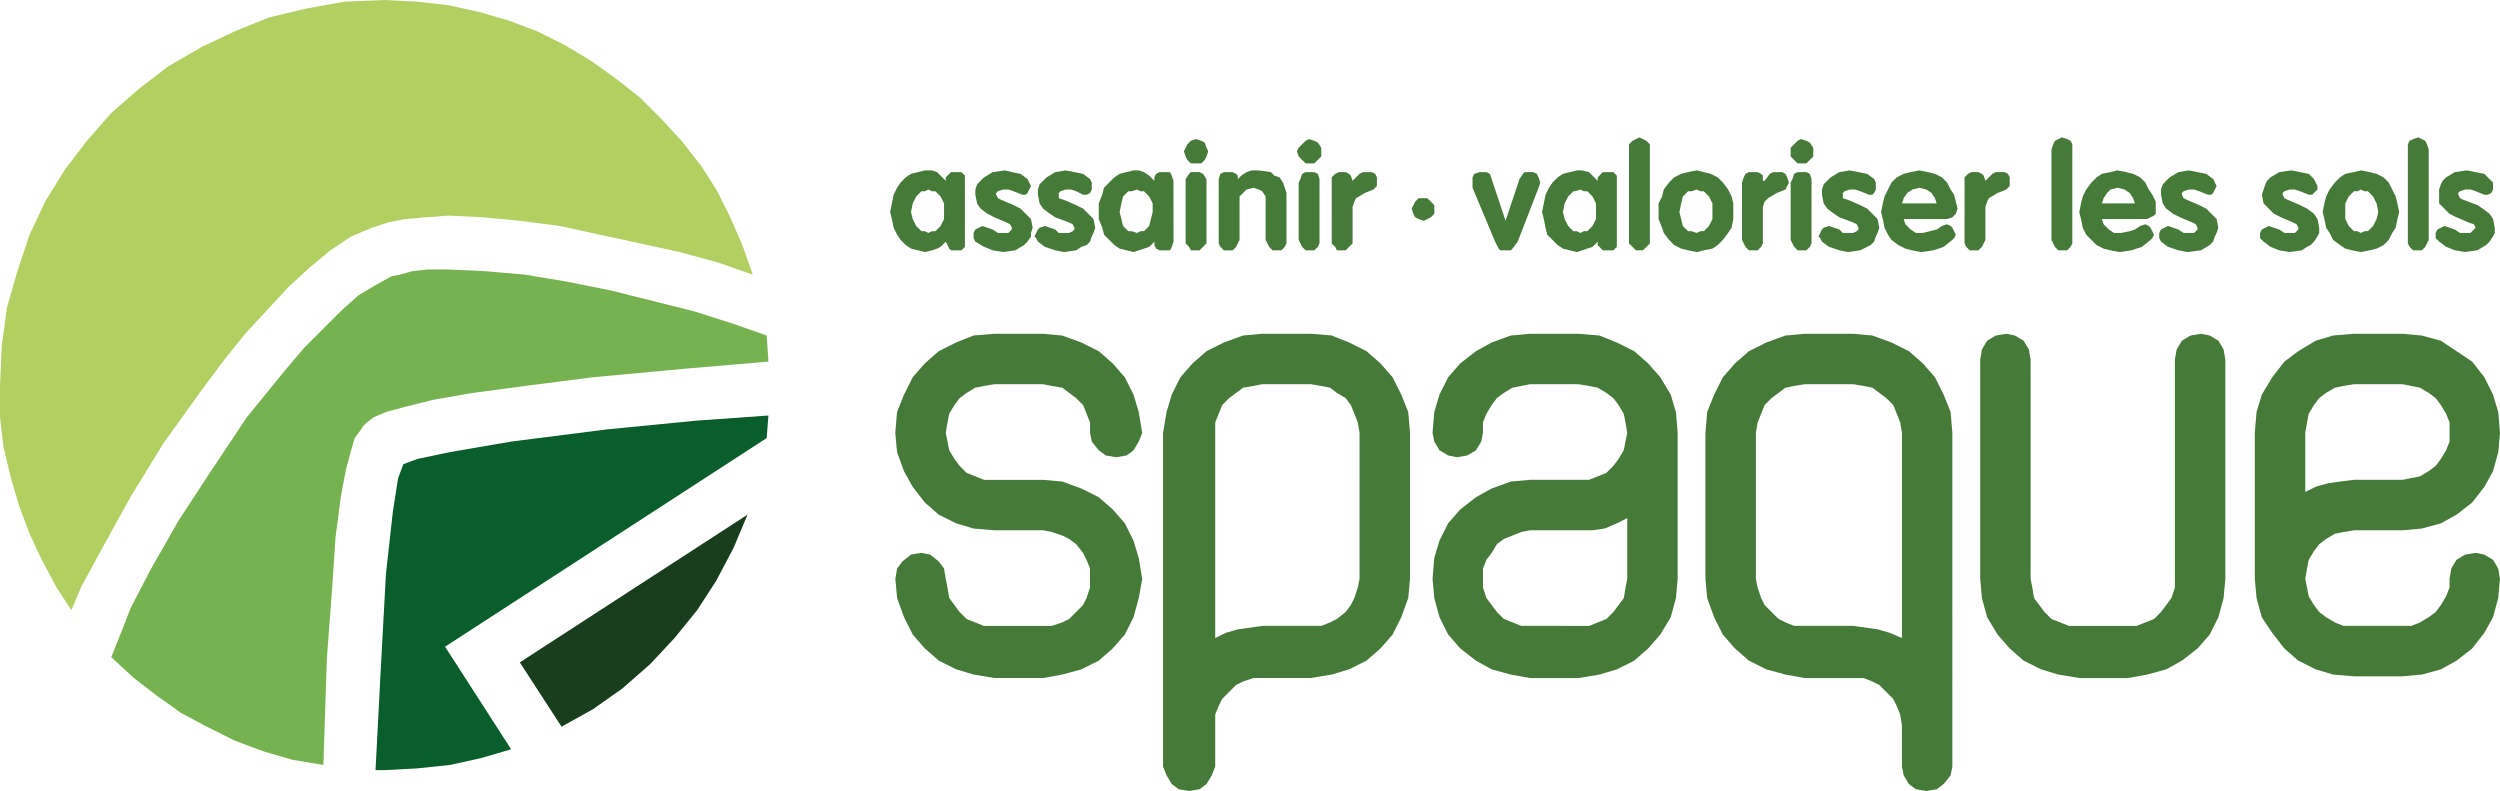
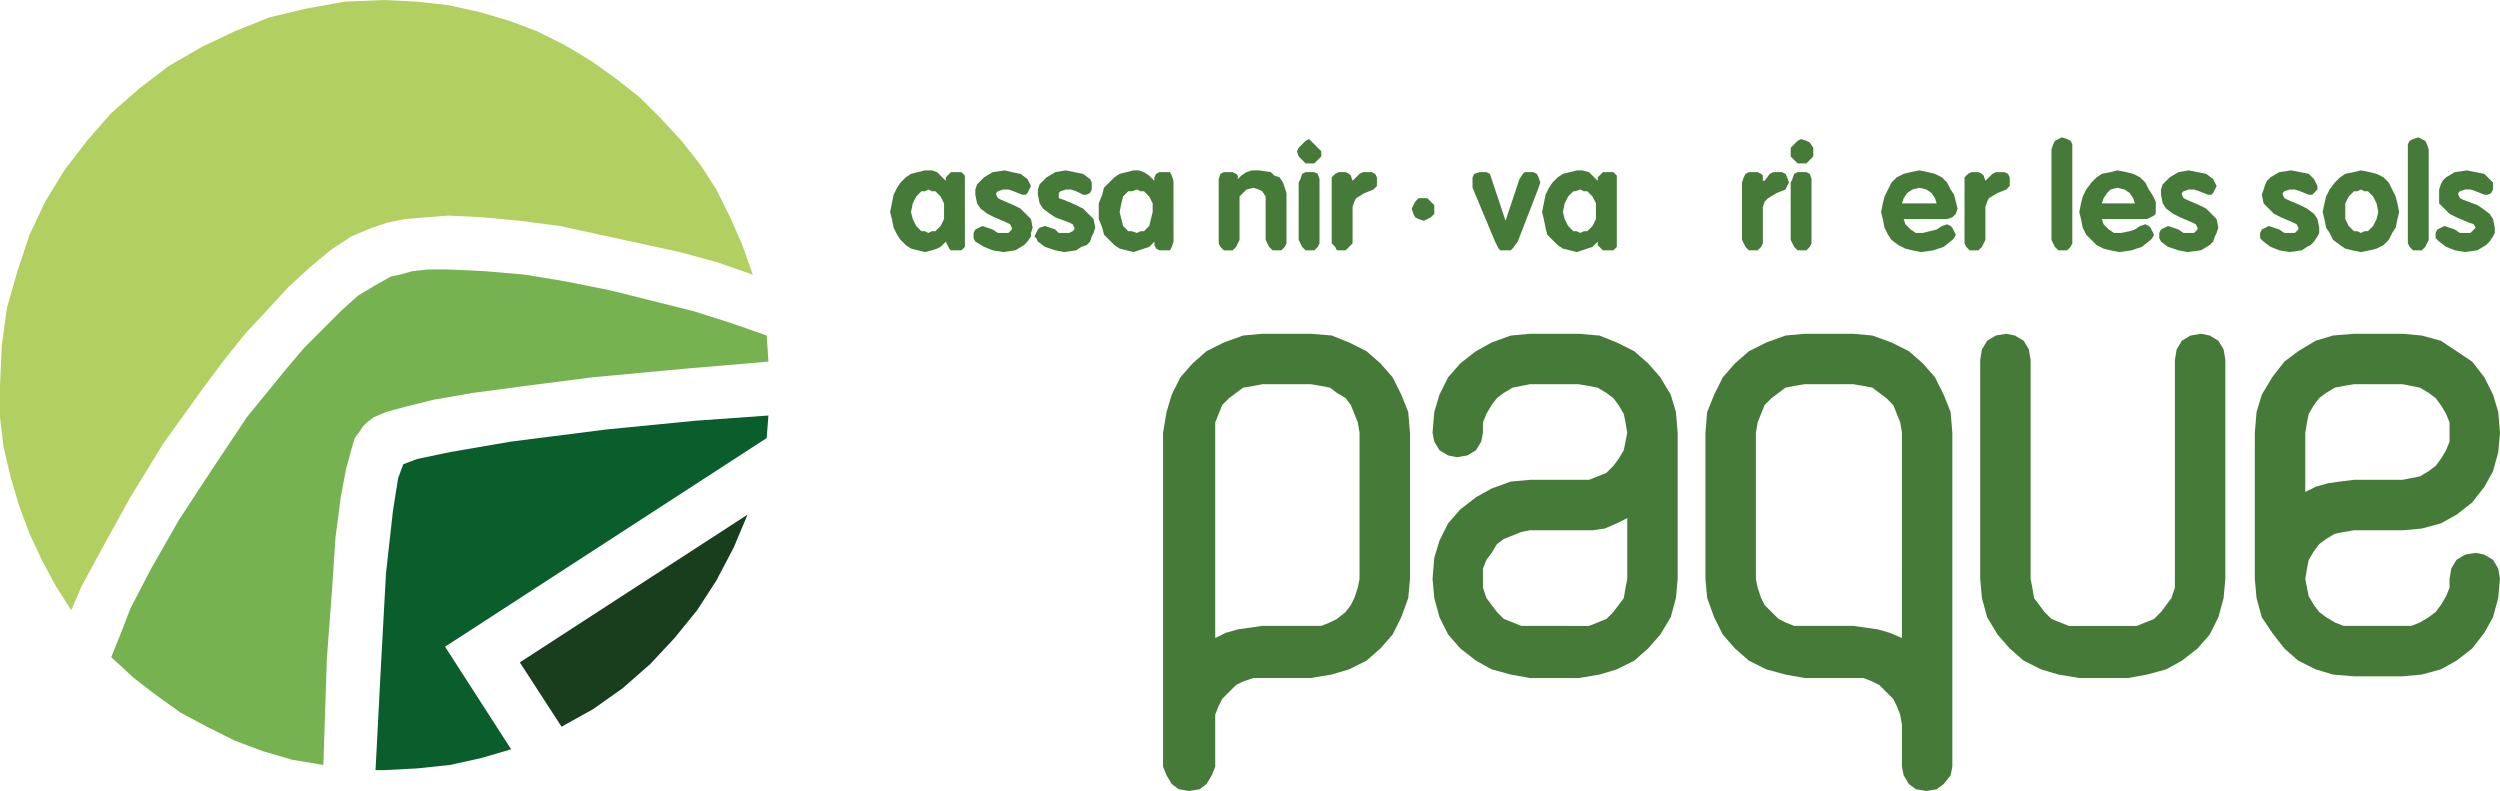
<svg xmlns="http://www.w3.org/2000/svg" width="222.07" height="70.266" viewBox="0 0 222.07 70.266">
  <g id="Groupe_4718" data-name="Groupe 4718" transform="translate(-36.372 0.884)">
    <g id="logo-spaque" transform="translate(36.372 -0.884)">
      <path id="Tracé_534" data-name="Tracé 534" d="M203.4,30.309h0l.309-.154h.309l.463-.463.309-.618v-.618h0v-.772l-.309-.618-.463-.463h-.309l-.309-.154h0l-.309.154h-.309l-.463.463-.309.618-.154.772h0l.154.618.309.618.463.463h.309Zm3.243.309h0v.927l-.309.309h-.927l-.154-.154-.154-.309-.154-.309h0l-.463.463-.309.154-.463.154-.618.154h0l-.618-.154-.618-.154-.463-.309-.463-.463-.309-.463-.309-.618-.154-.772L200,28.456h0l.154-.772.154-.772.309-.618.309-.463.463-.463.463-.309.618-.154.618-.154h.618l.463.154.309.309.463.463h0v-.309l.309-.309.154-.154h.927l.309.309Z" transform="translate(-120.932 -9.616)" fill="#467a38" />
      <path id="Tracé_535" data-name="Tracé 535" d="M216.324,26.912h0l-.772-.309-.463-.154h-.463l-.463.154-.154.154v.154h0l.154.309.309.154,1.081.463.618.309.463.463.463.463.154.772h0l-.154.463v.309l-.309.463-.309.309-.772.463-1.081.154h0l-.927-.154-.772-.309-.772-.463L212,30.773v-.154h0v-.309l.154-.309.309-.154.309-.154h0l.463.154L213.7,30l.463.309h.927l.154-.154L215.4,30v-.154h0l-.154-.309-.309-.154-1.081-.463-.618-.309-.618-.463-.309-.463-.154-.772h0v-.463l.154-.463.309-.309.309-.309.772-.463,1.081-.154h0l.618.154.772.154.618.463.154.309.154.309h0l-.154.309-.154.309-.154.154Z" transform="translate(-125.519 -9.616)" fill="#467a38" />
      <path id="Tracé_536" data-name="Tracé 536" d="M225.074,26.912h0l-.618-.309-.463-.154h-.463l-.463.154-.154.154v.154h0v.309l.463.154,1.081.463.618.309.463.463.463.463.154.772h0l-.154.463-.154.309-.154.463-.309.309-.463.154-.463.309-1.081.154h0l-.772-.154-.927-.309-.618-.463-.154-.309-.154-.154h0l.154-.309.154-.309.154-.154.463-.154h0l.463.154L222.6,30l.309.309h.927l.309-.154L224.3,30v-.154h0l-.154-.309-.309-.154L222.6,28.92l-.463-.309-.618-.463-.309-.463-.154-.772h0v-.463l.154-.463.309-.309.309-.309.772-.463.927-.154h0l.772.154.772.154.618.463.154.309v.309h0v.309l-.154.309-.309.154Z" transform="translate(-128.864 -9.616)" fill="#467a38" />
      <path id="Tracé_537" data-name="Tracé 537" d="M233.4,30.309h0l.309-.154h.309l.463-.463.154-.618.154-.618h0v-.772l-.309-.618-.463-.463h-.309l-.309-.154h0l-.463.154h-.309l-.463.463-.154.618-.154.772h0l.154.618.154.618.463.463h.309Zm3.243.309h0v.463l-.154.463-.154.309h-.927L235.1,31.7l-.154-.309v-.309h0l-.463.463-.463.154-.463.154-.463.154h0l-.618-.154-.618-.154-.463-.309-.463-.463-.463-.463-.154-.618L230,29.074v-.618h0v-.772l.309-.772.154-.618.463-.463.463-.463.463-.309.618-.154.618-.154h.463l.463.154.463.309.463.463h0v-.309l.154-.309.309-.154h.927l.154.309.154.463Z" transform="translate(-132.401 -9.616)" fill="#467a38" />
-       <path id="Tracé_538" data-name="Tracé 538" d="M242.4,24.111h0V23.8l.309-.463.154-.154h.772l.309.154.309.463v5.405h0v.309l-.309.309-.309.309h-.772l-.154-.309-.309-.309Zm2.008-2.78h0l-.154.463-.154.309-.309.309h-.927l-.309-.309-.154-.309-.154-.463h0l.154-.309.154-.309.309-.309.463-.154h0l.463.154.309.154.154.463Z" transform="translate(-137.083 -7.896)" fill="#467a38" />
      <path id="Tracé_539" data-name="Tracé 539" d="M247.25,25.831h0v-.309l.154-.463.309-.154h.772l.309.154.154.154v.309h0l.309-.309.463-.309.463-.154h.618l1.081.154.309.309.463.154.309.463.154.463.154.463v4.17h0v.309l-.154.309-.309.309h-.772l-.309-.309-.154-.309-.154-.309V27.684h0v-.618l-.309-.463-.309-.154-.463-.154h0l-.618.154-.309.309-.309.309v3.861h0l-.154.309-.154.309-.309.309h-.772l-.309-.309-.154-.309V25.831Z" transform="translate(-138.995 -9.616)" fill="#467a38" />
-       <path id="Tracé_540" data-name="Tracé 540" d="M258.654,24.111h0l.154-.309.154-.463.309-.154h.772l.309.154.154.463v5.405h0v.309l-.154.309-.309.309h-.772l-.309-.309-.154-.309-.154-.309Zm2.008-2.78h0v.463l-.309.309-.309.309h-.772l-.309-.309-.309-.309-.154-.463h0l.154-.309.309-.309.309-.309.309-.154h0l.463.154.309.154.309.463Z" transform="translate(-143.296 -7.896)" fill="#467a38" />
+       <path id="Tracé_540" data-name="Tracé 540" d="M258.654,24.111h0l.154-.309.154-.463.309-.154h.772l.309.154.154.463v5.405h0v.309l-.154.309-.309.309h-.772l-.309-.309-.154-.309-.154-.309Zm2.008-2.78h0v.463l-.309.309-.309.309h-.772l-.309-.309-.309-.309-.154-.463h0l.154-.309.309-.309.309-.309.309-.154h0Z" transform="translate(-143.296 -7.896)" fill="#467a38" />
      <path id="Tracé_541" data-name="Tracé 541" d="M263.5,25.927h0v-.463l.309-.309.309-.154h.618l.309.154.154.154.154.463h0l.618-.618L266.28,25h.772l.309.154.154.309v.463h0v.309l-.309.309-.772.309h0l-.772.463-.154.309-.154.463v2.934h0v.309l-.309.309-.309.309h-.772l-.154-.309-.309-.309V25.927Z" transform="translate(-145.207 -9.711)" fill="#467a38" />
      <path id="Tracé_542" data-name="Tracé 542" d="M277.008,29.677h0v.463l-.309.309-.309.154-.309.154h0l-.463-.154-.309-.154-.154-.309L275,29.677h0l.154-.309.154-.309.309-.309h.772l.309.309.309.309v.309Z" transform="translate(-149.603 -11.145)" fill="#467a38" />
      <path id="Tracé_543" data-name="Tracé 543" d="M283.75,26.39h0v-.463h0v-.463l.154-.309.463-.154h.618l.309.154.154.463,1.235,3.706h0l1.235-3.706h0l.309-.463.154-.154h.772l.309.154.154.309.154.463h0l-.154.463-1.853,4.787h0l-.463.618-.154.154h-.927l-.154-.154-.309-.618L283.75,26.39Z" transform="translate(-152.948 -9.711)" fill="#467a38" />
      <path id="Tracé_544" data-name="Tracé 544" d="M297.147,30.309h0l.309-.154h.309l.463-.463.309-.618v-.618h0v-.772l-.309-.618-.463-.463h-.309l-.309-.154h0l-.463.154h-.154l-.463.463-.309.618-.154.772h0l.154.618.309.618.463.463h.309Zm3.243.309h0v.927l-.309.309h-.927L299,31.7l-.309-.309v-.309h0l-.463.463-.463.154-.463.154-.463.154h0l-.618-.154L295.6,31.7l-.463-.309-.463-.463-.463-.463-.154-.618-.154-.772-.154-.618h0l.154-.772.154-.772.309-.618.309-.463.463-.463.463-.309.618-.154.618-.154h.463l.618.154.309.309.463.463h0v-.309l.309-.309.154-.154h.927l.309.309Z" transform="translate(-156.771 -9.616)" fill="#467a38" />
-       <path id="Tracé_545" data-name="Tracé 545" d="M306.25,21.081h0v-.463l.309-.309.309-.154.309-.154h0l.309.154.309.154.309.309v8.494h0v.309l-.309.309-.309.309h-.618l-.309-.309-.309-.309V21.081Z" transform="translate(-161.55 -7.8)" fill="#467a38" />
-       <path id="Tracé_546" data-name="Tracé 546" d="M312.353,28.456h0l.154.618.154.618.463.463h.309l.463.154h0l.309-.154h.309l.463-.463.309-.618v-.618h0v-.772l-.309-.618-.463-.463h-.309l-.309-.154h0l-.463.154h-.309l-.463.463-.154.618Zm4.787,0h0v.618l-.154.772-.309.463-.463.618-.463.463-.463.309-.772.154-.618.154h0l-.772-.154-.618-.154-.618-.309-.463-.463-.463-.618-.154-.463-.309-.772v-.618h0v-.772l.309-.618.154-.618.463-.618.463-.463.618-.309.618-.154.772-.154h0l.618.154.618.154.618.309.463.463.463.618.309.618.154.618Z" transform="translate(-163.174 -9.616)" fill="#467a38" />
      <path id="Tracé_547" data-name="Tracé 547" d="M322.5,25.927h0l.154-.463.154-.309.309-.154h.772l.309.154.154.154v.463h.154l.463-.618L325.28,25h.772l.309.154.154.309.154.463h0l-.154.309-.154.309-.772.309h0l-.772.463-.309.309-.154.463v2.934h0v.309l-.154.309-.309.309h-.772l-.309-.309-.154-.309-.154-.309v-5.1Z" transform="translate(-167.762 -9.711)" fill="#467a38" />
      <path id="Tracé_548" data-name="Tracé 548" d="M329.5,24.111h0l.154-.309.154-.463.309-.154h.772l.309.154.154.463v5.405h0v.309l-.154.309-.309.309h-.772l-.309-.309-.154-.309-.154-.309Zm2.008-2.78h0v.463l-.309.309-.309.309h-.772l-.309-.309-.309-.309v-.463h0v-.309l.309-.309.309-.309.309-.154h0l.463.154.309.154.309.463Z" transform="translate(-170.438 -7.896)" fill="#467a38" />
-       <path id="Tracé_549" data-name="Tracé 549" d="M337.978,26.912h0l-.772-.309-.463-.154h-.463l-.463.154-.154.154v.154h0v.309l.463.154,1.081.463.618.309.463.463.463.463.154.772h0l-.154.463-.154.309-.154.463-.309.309-.927.463-1.081.154h0l-.772-.154-.927-.309-.618-.463-.154-.309-.154-.154h0l.154-.309.154-.309.154-.154.463-.154h0l.463.154.463.154.309.309h.927l.309-.154.154-.154v-.154h0l-.154-.309-.309-.154-1.235-.463-.463-.309-.618-.463-.309-.463-.154-.772h0v-.463l.154-.463.309-.309.309-.309.772-.463.927-.154h0l.772.154.772.154.618.463.154.309v.309h0v.309l-.154.309-.154.154Z" transform="translate(-171.967 -9.616)" fill="#467a38" />
      <path id="Tracé_550" data-name="Tracé 550" d="M347.442,27.684h0l-.154-.463-.309-.463-.463-.309-.618-.154h0l-.618.154-.463.309-.309.463-.154.463Zm-2.934,1.39h0l.154.463.463.463.463.309h.618l.618-.154.618-.154.463-.309.463-.154h0l.309.154.154.154.154.309.154.309h0l-.154.309-.154.154-.772.618-.927.309-1.081.154h0l-.772-.154-.618-.154-.618-.309-.618-.463-.309-.463-.309-.618-.154-.772-.154-.618h0l.154-.772.154-.618.309-.618.309-.618.463-.463.618-.309.618-.154.772-.154h0l.772.154.618.154.618.309.463.463.309.618.309.463.154.618.154.618h0l-.154.463-.154.154-.154.154-.463.154Z" transform="translate(-175.407 -9.616)" fill="#467a38" />
      <path id="Tracé_551" data-name="Tracé 551" d="M354.5,25.927h0v-.463l.309-.309.309-.154h.618l.309.154.155.154.154.463h0l.618-.618L357.28,25h.772l.309.154.154.309v.463h0v.309l-.309.309-.772.309h0l-.772.463-.154.309-.154.463v2.934h0l-.154.309-.155.309-.309.309h-.772l-.309-.309-.154-.309V25.927Z" transform="translate(-179.995 -9.711)" fill="#467a38" />
      <path id="Tracé_552" data-name="Tracé 552" d="M367,21.081h0l.154-.463.154-.309.309-.154.309-.154h0l.463.154.309.154.154.309v8.494h0v.309l-.154.309-.309.309h-.772l-.309-.309-.154-.309L367,29.111v-8.03Z" transform="translate(-184.773 -7.8)" fill="#467a38" />
      <path id="Tracé_553" data-name="Tracé 553" d="M375.942,27.684h0l-.155-.463-.309-.463-.463-.309-.618-.154h0l-.618.154-.309.309-.309.463-.154.463Zm-2.934,1.39h0l.154.463.463.463.463.309h.618l.772-.154.463-.154.463-.309.463-.154h0l.309.154.154.154.154.309.154.309h0l-.154.309-.154.154-.772.618-.927.309-1.081.154h0l-.772-.154-.618-.154-.618-.309-.463-.463-.463-.463-.309-.618-.154-.772L371,28.456h0l.154-.772.154-.618.309-.618.463-.618.463-.463.463-.309.772-.154.618-.154h0l.772.154.618.154.618.309.463.463.309.618.309.463.309.618v.618h0v.463l-.154.154-.309.154-.309.154Z" transform="translate(-186.302 -9.616)" fill="#467a38" />
      <path id="Tracé_554" data-name="Tracé 554" d="M386.824,26.912h0l-.772-.309-.463-.154h-.463l-.463.154-.154.154v.154h0l.154.309.309.154,1.081.463.618.309.463.463.463.463.154.772h0l-.154.463-.154.309-.154.463-.309.309-.772.463-1.235.154h0l-.772-.154-.927-.309-.618-.463-.154-.309v-.154h0v-.309l.154-.309.309-.154.309-.154h0l.463.154L384.2,30l.463.309h.927l.154-.154L385.9,30v-.154h0l-.154-.309-.309-.154-1.081-.463-.618-.309-.618-.463-.309-.463-.154-.772h0v-.463l.154-.463.309-.309.309-.309.772-.463.927-.154h0l.772.154.772.154.618.463.154.309.154.309h0l-.154.309-.154.309-.154.154Z" transform="translate(-190.699 -9.616)" fill="#467a38" />
      <path id="Tracé_555" data-name="Tracé 555" d="M401.324,26.912h0l-.772-.309-.463-.154h-.463l-.463.154-.154.154v.154h0l.154.309.309.154,1.081.463.618.309.618.463.309.463.154.772h0v.463l-.154.309-.309.463-.309.309-.309.154-.463.309-1.081.154h0l-.927-.154-.772-.309-.618-.463L397,30.773v-.154h0v-.309l.154-.309.309-.154.309-.154h0l.463.154L398.7,30l.463.309h.927l.154-.154L400.4,30v-.154h0l-.154-.309-.309-.154-1.081-.463-.618-.309-.463-.463-.463-.463-.154-.772h0l.154-.463.154-.463.154-.309.309-.309.772-.463,1.081-.154h0l.772.154.772.154.463.463.154.309.154.309h0v.309l-.309.309-.154.154Z" transform="translate(-196.242 -9.616)" fill="#467a38" />
      <path id="Tracé_556" data-name="Tracé 556" d="M408.008,28.456h0v.618l.309.618.463.463h.309l.309.154h0l.309-.154h.309l.463-.463.309-.618.154-.618h0l-.154-.772-.309-.618-.463-.463h-.309l-.309-.154h0l-.309.154h-.309l-.463.463-.309.618Zm4.787,0h0l-.154.618-.154.772-.309.463-.309.618-.463.463-.618.309-.618.154-.772.154h0l-.772-.154-.618-.154-.463-.309-.618-.463-.309-.618-.309-.463-.154-.772L406,28.456h0l.154-.772.154-.618.309-.618.463-.618.463-.463.463-.309.772-.154.618-.154h0l.772.154.618.154.618.309.463.463.309.618.309.618.154.618Z" transform="translate(-199.682 -9.616)" fill="#467a38" />
      <path id="Tracé_557" data-name="Tracé 557" d="M418.25,21.081h0v-.463l.154-.309.309-.154.463-.154h0l.309.154.309.154.154.309.154.463v8.03h0l-.154.309-.154.309-.309.309h-.772l-.309-.309-.154-.309V21.081Z" transform="translate(-204.365 -7.8)" fill="#467a38" />
      <path id="Tracé_558" data-name="Tracé 558" d="M426.574,26.912h0L425.8,26.6l-.463-.154h-.463l-.463.154-.154.154v.154h0l.154.309.309.154,1.235.463.463.309.618.463.309.463.154.772h0v.463l-.154.309-.309.463-.309.309-.772.463-1.081.154h0l-.927-.154-.772-.309-.618-.463-.309-.309v-.154h0v-.309L422.4,30l.309-.154.309-.154h0l.463.154.463.154.463.309h.927l.155-.154.154-.154.154-.154h0l-.154-.309-.463-.154L424.1,28.92l-.618-.309-.463-.463-.463-.463v-.772h0v-.463l.154-.463.154-.309.309-.309.772-.463,1.081-.154h0l.772.154.772.154.463.463.309.309v.309h0v.309l-.154.309-.309.154Z" transform="translate(-205.894 -9.616)" fill="#467a38" />
      <path id="Tracé_559" data-name="Tracé 559" d="M117.959,39h-1.853l-1.39.154-1.081.309-.772.154h0l-1.39.772-1.544.927-1.544,1.39-1.544,1.544-1.7,1.7-1.7,2.008-3.4,4.17-3.089,4.633-2.934,4.478-2.471,4.324L89.7,69.114h0l-.772,2.008L88,73.438h0l2.008,1.853,2.008,1.544,2.162,1.544,2.316,1.235,2.471,1.235,2.471.927,2.625.772,2.78.463h0l.309-9.42h0l.463-6.177.309-4.633.463-3.552.463-2.471.463-1.7.309-1.081.463-.618.309-.463h0l.309-.309.618-.463,1.081-.463,1.7-.463,2.471-.618,3.552-.618,4.633-.618,6.023-.772h0l8.339-.772,7.258-.618h0l-.154-2.316h0l-3.089-1.081-3.4-1.081-3.706-.927-3.706-.927-3.861-.772-3.706-.618-3.552-.309L117.959,39Z" transform="translate(-78.117 -15.063)" fill="#76b24f" />
      <path id="Tracé_560" data-name="Tracé 560" d="M150.456,93.09h0l2.78-1.544,2.625-1.853,2.471-2.162,2.162-2.316,2.008-2.471,1.7-2.625,1.544-2.934,1.235-2.934L146.75,87.376l3.706,5.714Z" transform="translate(-100.576 -28.539)" fill="#183e1e" />
      <path id="Tracé_561" data-name="Tracé 561" d="M160.9,60h0l-6.486.463-7.876.772h0l-8.494,1.081-5.405.927-2.934.618-1.235.463h0l-.463,1.235-.463,2.934-.618,5.559-.463,8.494h0L126,91.5h.772l2.934-.154,2.934-.309,2.78-.618,2.625-.772-5.868-9.111,28.569-18.532h0L160.9,60Z" transform="translate(-92.643 -23.091)" fill="#0a5e2c" />
      <path id="Tracé_562" data-name="Tracé 562" d="M79.258,52.293h0l1.853-3.4,2.471-4.478,2.934-4.787,3.552-4.942,1.853-2.471L93.775,29.9l2.008-2.162,1.853-2.008,1.853-1.7,1.853-1.544,1.853-1.235,1.853-.772h0l1.39-.463,1.544-.309,1.853-.154,2.008-.154h0l3.089.154,3.243.309,3.552.463,3.552.772,3.552.772,3.552.772,3.4.927,3.089,1.081h0l-.927-2.625-1.081-2.471-1.235-2.471-1.39-2.162-1.7-2.162-1.853-2.008L128.83,8.9l-2.162-1.7-2.162-1.544-2.316-1.39L119.719,3.03,117.248,2.1l-2.625-.772-2.78-.618L109.063.4,106.129.25h0L102.577.4l-3.4.618-3.243.772L92.848,3.03,89.914,4.42l-2.934,1.7L84.354,8.126l-2.471,2.162-2.162,2.471-2.008,2.625-1.7,2.78L74.625,21.1l-1.081,3.243-.927,3.243-.463,3.4L72,34.533h0v2.78l.309,2.625.618,2.625.772,2.625.927,2.471,1.081,2.316,1.235,2.316,1.39,2.162h0l.927-2.162Z" transform="translate(-72 -0.25)" fill="#b2cf62" />
      <path id="Tracé_563" data-name="Tracé 563" d="M290.972,48.25h-4.324l-1.7.154-1.7.618-1.39.772-1.39,1.081-1.081,1.235-.772,1.544-.463,1.544L278,57.052h0l.154.772.463.772.772.463.772.154h0l.927-.154.772-.463.463-.772.154-.772h0v-.927l.309-.772.463-.772.463-.618.618-.463.772-.463.772-.154.772-.154h4.324l.927.154.772.154.772.463.618.463.463.618.463.772.154.772.154.927h0l-.154.772-.154.772-.463.772-.463.618-.618.618-.772.309-.772.309h-5.251l-1.7.154-1.7.618-1.39.772-1.39,1.081-1.081,1.235-.772,1.544-.463,1.544L278,70.025h0l.154,1.7.463,1.7.772,1.544,1.081,1.235,1.39,1.081,1.39.772,1.7.463,1.7.309h4.324l1.853-.309,1.544-.463,1.544-.772,1.235-1.081,1.081-1.235.927-1.544.463-1.7.154-1.7V57.052h0L299.62,55.2l-.463-1.544-.927-1.544-1.081-1.235-1.235-1.081-1.544-.772-1.544-.618Zm-4.324,25.944h-.772l-.772-.309-.772-.309-.618-.618-.463-.618-.463-.618-.309-.927v-.772h0V69.1l.309-.772.463-.618.463-.772.618-.463.772-.309.772-.309.772-.154h5.56l1.081-.154,1.081-.463.927-.463v5.405h0l-.154.772-.154.927-.463.618-.463.618-.618.618-.772.309-.772.309Z" transform="translate(-150.75 -18.6)" fill="#467a38" />
      <path id="Tracé_564" data-name="Tracé 564" d="M252.377,48.25h-4.324l-1.7.154-1.7.618-1.544.772-1.235,1.081-1.081,1.235-.772,1.544-.463,1.544-.309,1.853V86.7h0l.309.772.463.772.618.463.927.154h0l.927-.154.618-.463.463-.772.309-.772V83h0V82.07l.309-.772.309-.618.618-.618.618-.618.618-.309.927-.309h5.1l1.853-.309,1.544-.463,1.544-.772,1.235-1.081,1.081-1.235.772-1.544.618-1.7.154-1.7V57.052h0l-.154-1.853-.618-1.544-.772-1.544-1.081-1.235-1.235-1.081-1.544-.772L254.23,48.4Zm-8.494,27.025V57.052h0v-.927l.309-.772.309-.772.618-.618.618-.463.618-.463.927-.154.772-.154h4.324l.927.154.772.154.618.463.772.463.463.618.309.772.309.772.154.927V70.025h0l-.154.772-.309.927-.309.618-.463.618-.772.618-.618.309-.772.309h-5.251l-1.081.154-1.081.154-1.081.309Z" transform="translate(-135.937 -18.6)" fill="#467a38" />
      <path id="Tracé_565" data-name="Tracé 565" d="M330.377,48.25h-4.324l-1.7.154-1.7.618-1.544.772-1.235,1.081-1.081,1.235-.772,1.544L317.4,55.2l-.154,1.853V70.025h0l.154,1.7.618,1.7.772,1.544,1.081,1.235,1.235,1.081,1.544.772,1.7.463,1.7.309H331.3l.772.309.618.309.618.618.618.618.309.618.309.772L334.7,83V86.7h0l.154.772.463.772.618.463.927.154h0l.927-.154.618-.463.618-.772.154-.772V57.052h0l-.154-1.853-.618-1.544-.772-1.544-1.081-1.235-1.235-1.081-1.544-.772-1.7-.618Zm-4.324,25.944h-.927l-.772-.309-.618-.309-.618-.618-.618-.618-.309-.618-.309-.927-.154-.772V57.052h0l.154-.927.309-.772.309-.772.618-.618.618-.463.618-.463.772-.154.927-.154h4.324l.927.154.772.154.618.463.618.463.618.618.309.772.309.772.154.927V75.275h0l-1.081-.463-1.081-.309-1.081-.154-1.081-.154Z" transform="translate(-165.755 -18.6)" fill="#467a38" />
      <path id="Tracé_566" data-name="Tracé 566" d="M376.363,48.25h0l-.927.154-.772.463-.463.772-.154.927V70.025h0V70.8l-.309.927-.463.618-.463.618-.618.618-.772.309-.772.309h-6.023l-.772-.309-.772-.309-.618-.618L362,72.341l-.463-.618-.154-.927-.154-.772V50.566h0l-.154-.927-.463-.772-.772-.463-.772-.154h0l-.927.154-.772.463-.463.772-.154.927V70.025h0l.154,1.7.463,1.7.927,1.544,1.081,1.235,1.235,1.081,1.544.772,1.544.463,1.853.309h4.324l1.7-.309,1.7-.463,1.39-.772,1.39-1.081,1.081-1.235.772-1.544.463-1.7.154-1.7V50.566h0l-.154-.927-.463-.772-.772-.463-.772-.154Z" transform="translate(-180.855 -18.6)" fill="#467a38" />
      <path id="Tracé_567" data-name="Tracé 567" d="M409.376,48.25h-4.324L403.2,48.4l-1.544.463-1.544.927-1.235.927-1.081,1.39-.927,1.544L396.4,55.2l-.154,1.853V70.025h0l.154,1.7.463,1.7.927,1.39,1.081,1.39,1.235,1.081,1.544.772,1.544.463,1.853.154h4.324l1.7-.154,1.7-.463,1.39-.772,1.39-1.081,1.081-1.39.772-1.39.463-1.7.154-1.7h0l-.154-.927-.463-.772-.772-.463-.772-.154h0l-.927.154-.772.463-.463.772-.154.927h0V70.8l-.309.772-.463.772-.463.618-.618.463-.772.463-.772.309h-6.023l-.772-.309-.772-.463-.618-.463-.463-.618-.463-.772-.154-.772-.154-.772h0l.154-.927.154-.772.463-.772.463-.618.618-.463.772-.463.772-.154.927-.154h4.324l1.7-.154,1.7-.463,1.39-.772,1.39-1.081,1.081-1.39.772-1.39.463-1.7.154-1.7h0L417.87,55.2l-.463-1.544-.772-1.544-1.081-1.39-1.39-.927-1.39-.927-1.7-.463ZM400.728,62.3V57.052h0l.154-.927.154-.772.463-.772.463-.618.618-.463.772-.463.772-.154.927-.154h4.324l.772.154.772.154.772.463.618.463.463.618.463.772.309.772v.927h0v.772l-.309.772-.463.772-.463.618-.618.463-.772.463-.772.154-.772.154h-4.324l-1.235.154-1.081.154-1.081.309Z" transform="translate(-195.955 -18.6)" fill="#467a38" />
-       <path id="Tracé_568" data-name="Tracé 568" d="M213.876,48.25h-4.324L207.7,48.4l-1.544.618-1.544.772-1.235,1.081-1.081,1.235-.772,1.544L200.9,55.2l-.154,1.853h0l.154,1.7.618,1.7.772,1.39,1.081,1.39,1.235,1.081,1.544.772,1.544.463,1.853.154h4.324l.772.154.927.309.618.309.618.463.618.772.309.618.309.772v.927h0V70.8l-.309.927-.309.618-.618.618-.618.618-.618.309-.927.309h-6.023l-.772-.309-.772-.309-.618-.618L206,72.341l-.463-.618-.154-.927-.154-.772h0l-.154-.927-.463-.618-.772-.618-.772-.154h0l-.927.154-.772.618-.463.618-.154.927h0l.154,1.7.618,1.7.772,1.544,1.081,1.235,1.235,1.081,1.544.772,1.544.463,1.853.309h4.324l1.7-.309,1.7-.463,1.544-.772,1.235-1.081,1.081-1.235.772-1.544.463-1.7.309-1.7h0l-.309-1.853-.463-1.544-.772-1.544-1.081-1.235-1.235-1.081-1.544-.772-1.7-.618-1.7-.154h-5.251l-.772-.309-.772-.309-.618-.618L206,59.369l-.463-.772-.154-.772-.154-.772h0l.154-.927.154-.772.463-.772.463-.618.618-.463.772-.463.772-.154.927-.154h4.324l.772.154.927.154.618.463.618.463.618.618.309.772.309.772v.927h0l.154.772.618.772.618.463.927.154h0l.927-.154.618-.463.463-.772.309-.772h0L222.37,55.2l-.463-1.544-.772-1.544-1.081-1.235-1.235-1.081-1.544-.772-1.7-.618-1.7-.154Z" transform="translate(-121.219 -18.6)" fill="#467a38" />
    </g>
  </g>
</svg>